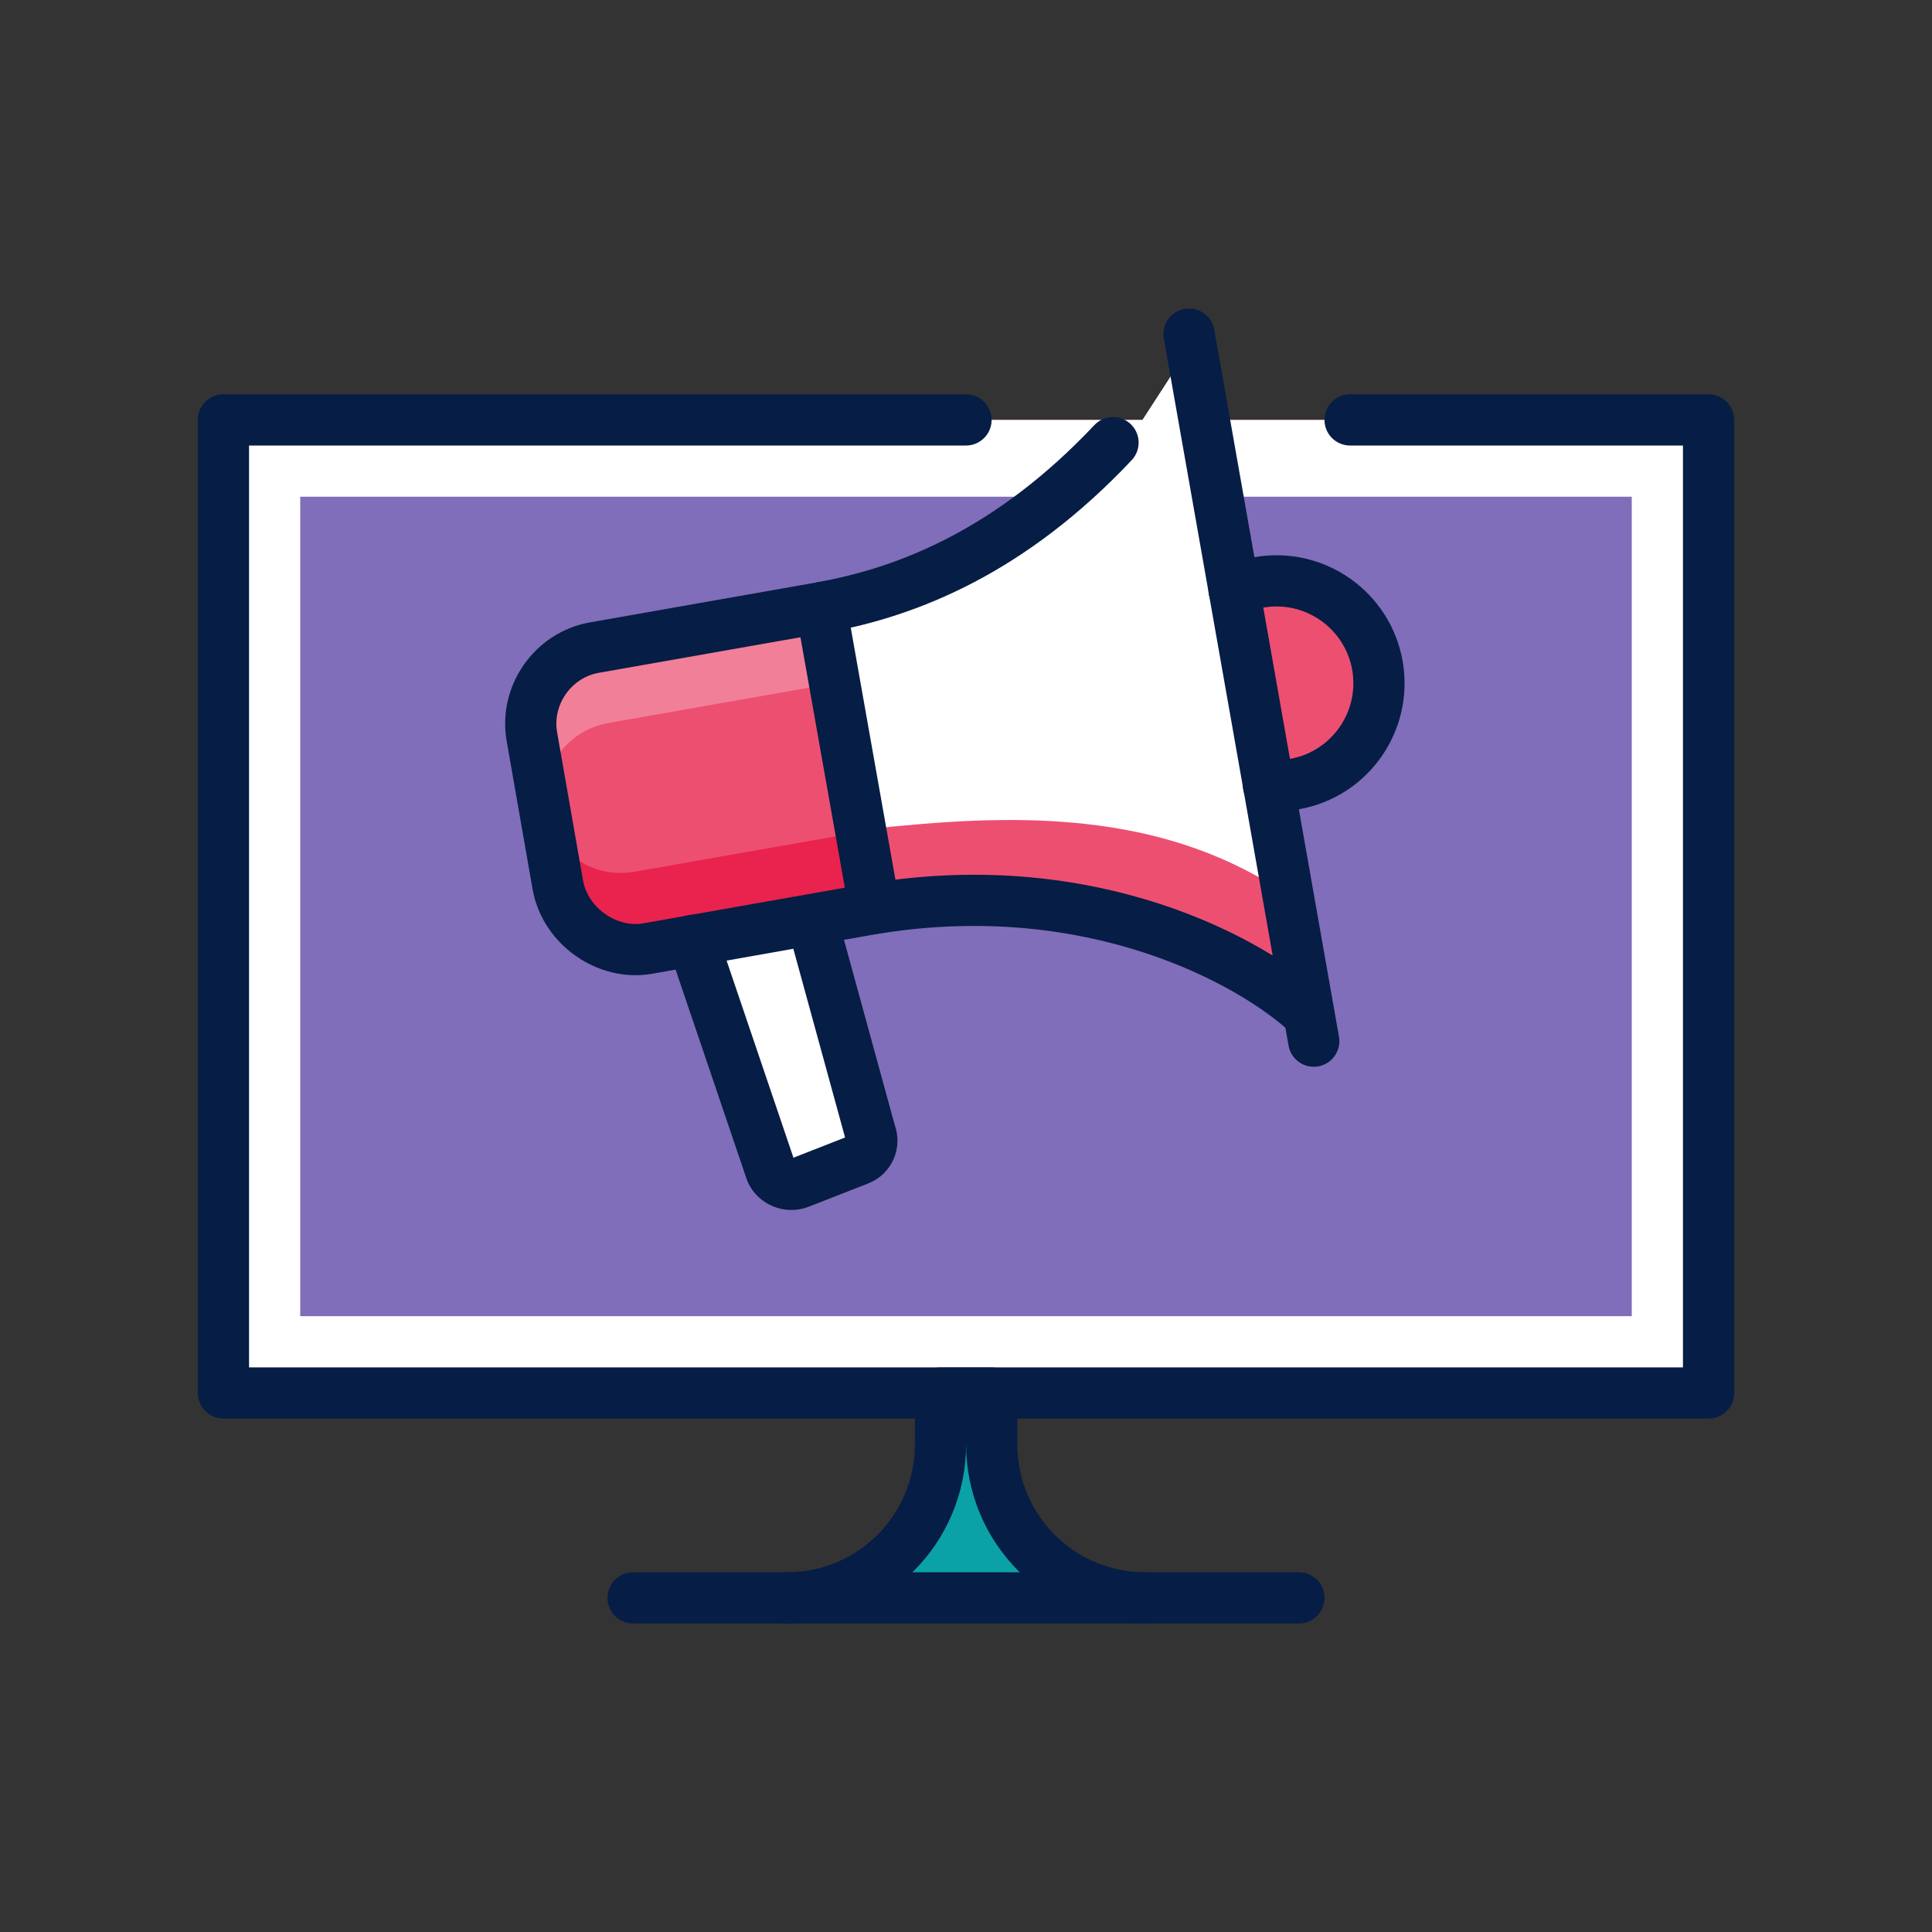
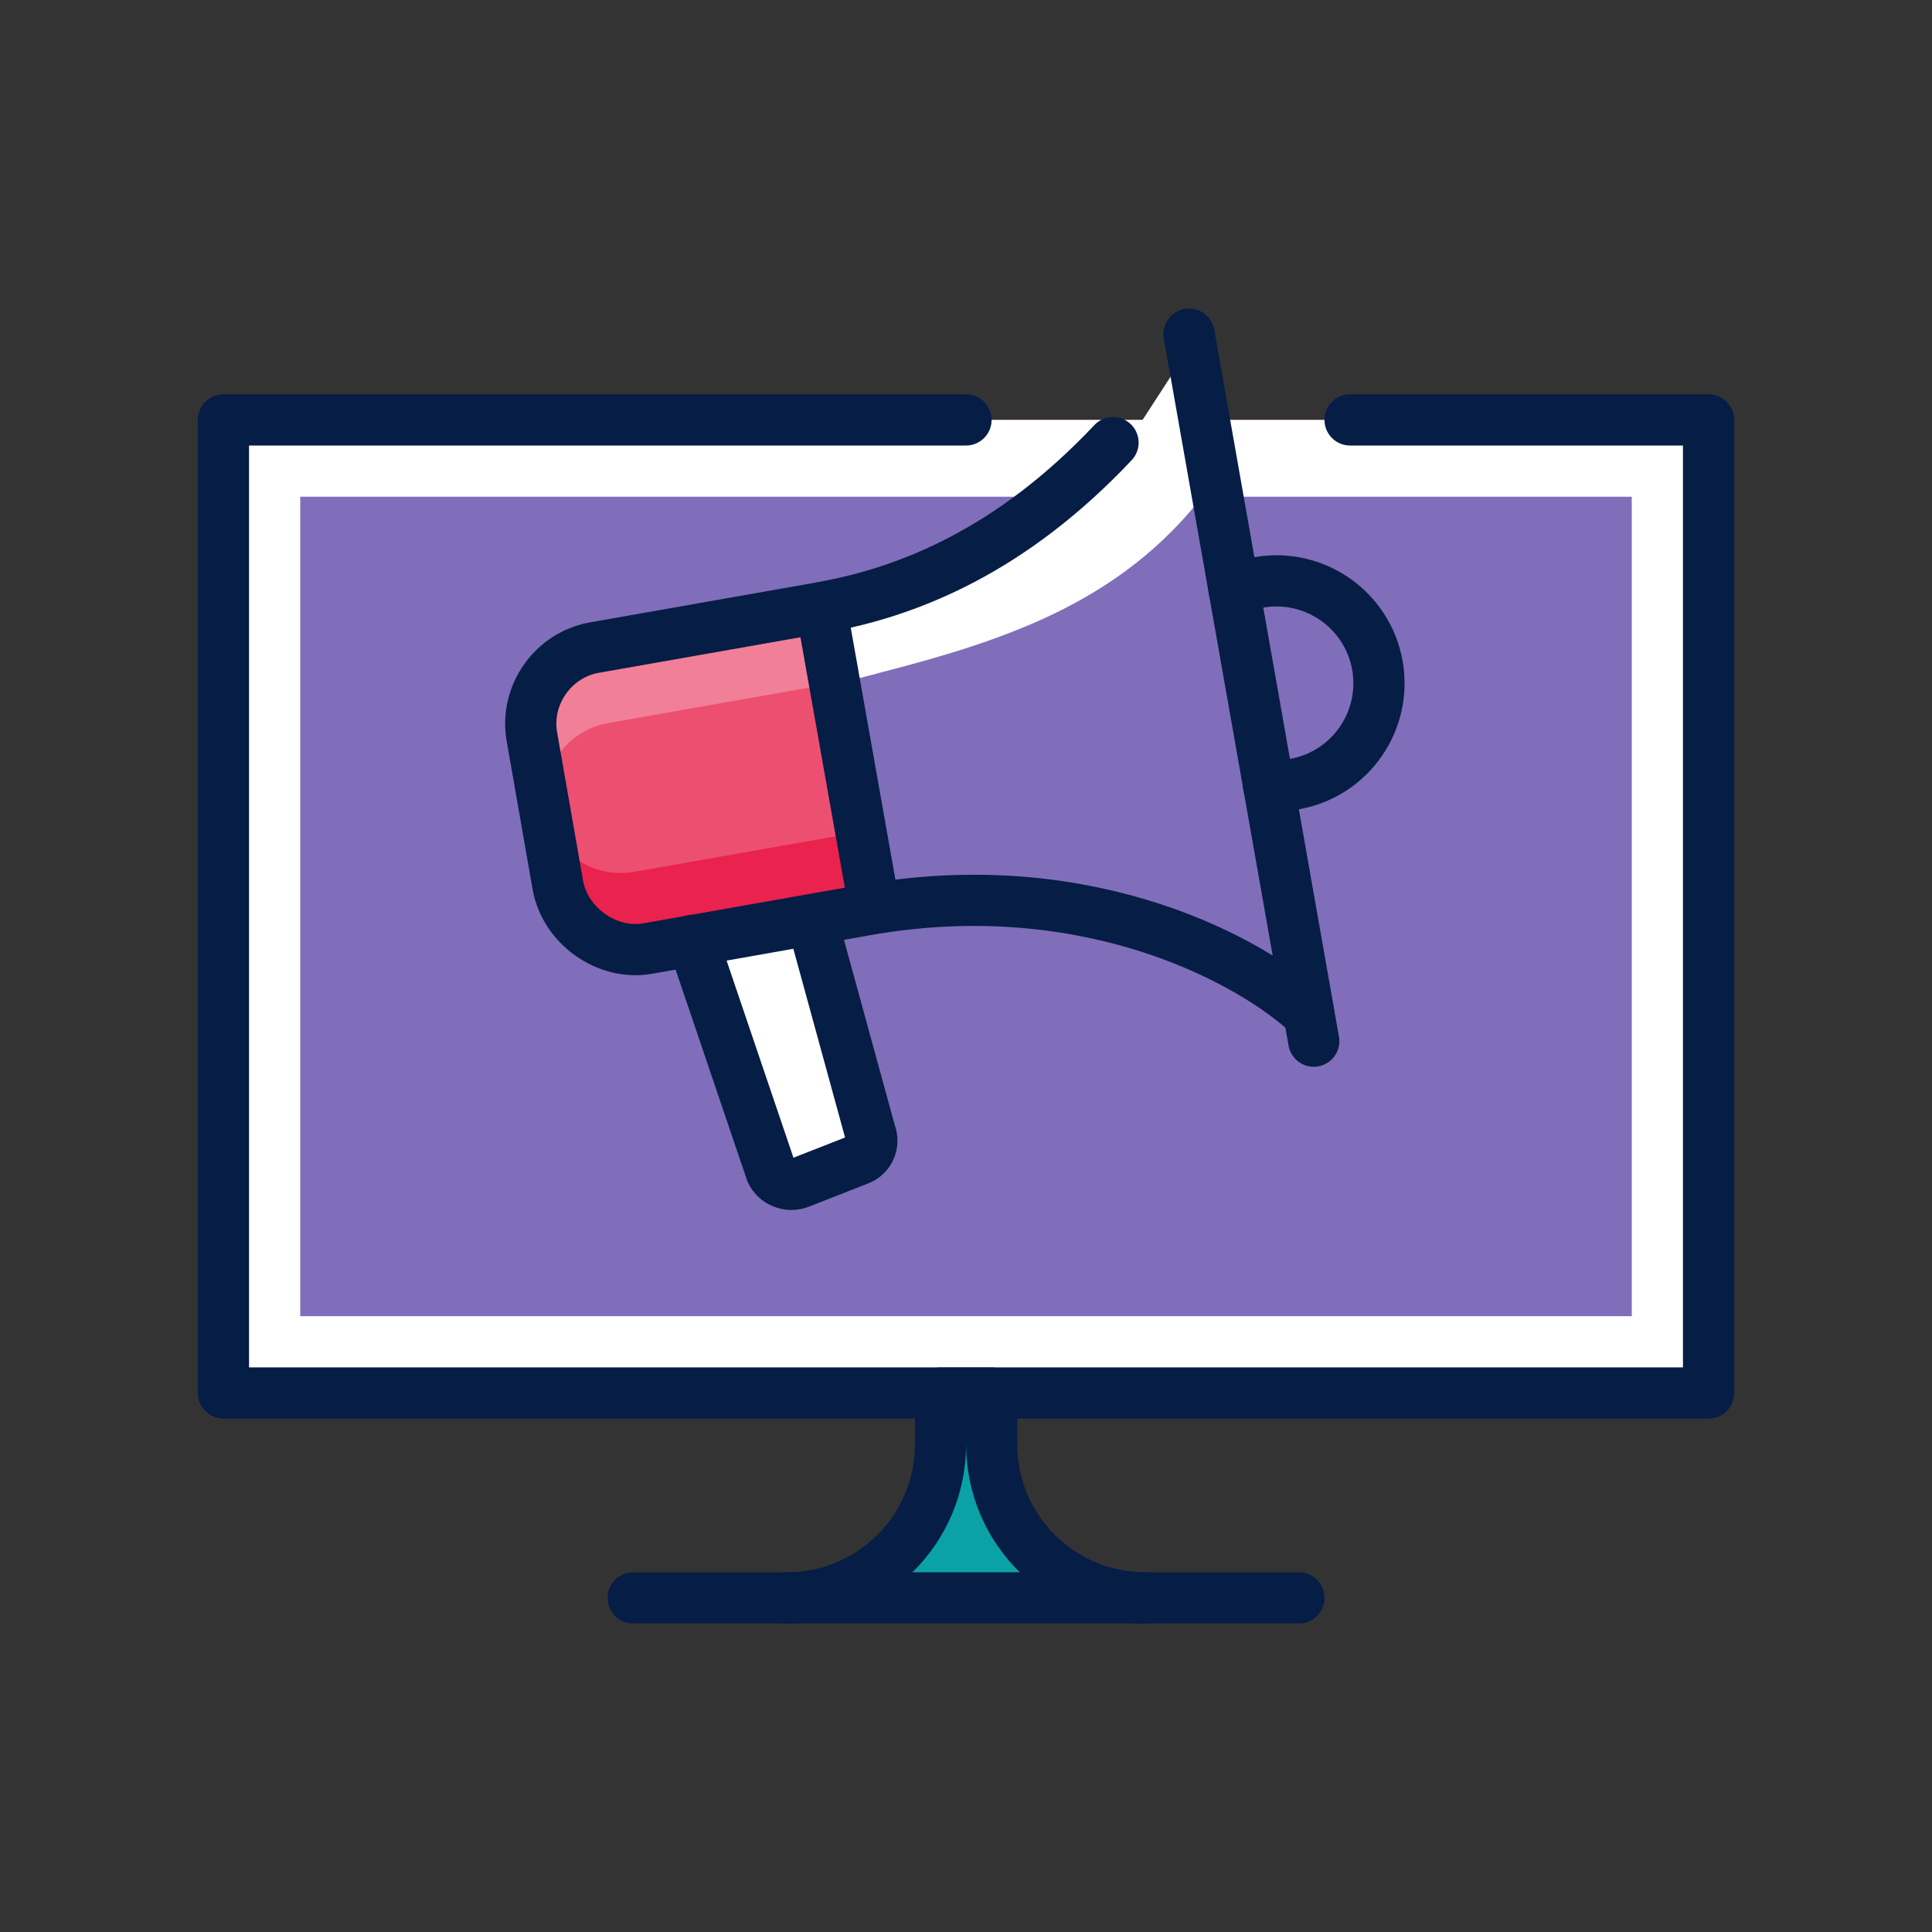
<svg xmlns="http://www.w3.org/2000/svg" id="Layer_1" viewBox="0 0 200 200">
  <rect x="0" y="0" width="200" height="200" fill="#333333" stroke="none" />
  <defs>
    <style>.cls-1{fill:#f27f98;}.cls-2{fill:#e9234d;}.cls-3{fill:#fff;}.cls-4{fill:#ed4f71;}.cls-5{fill:#fcf49e;}.cls-6{fill:#806eba;}.cls-7{fill:#0aa2a6;}.cls-8{fill:none;stroke:#061d45;stroke-linecap:round;stroke-linejoin:round;stroke-width:5.3px;}</style>
  </defs>
  <g id="television_advertisement">
    <g>
      <path class="cls-7" d="M102.65,149.5c0,8.8,7.1,15.9,15.9,15.9h-37.11c8.8,0,15.9-7.1,15.9-15.9v-15.9h5.3v15.9Z" />
      <rect class="cls-4" x="23.13" y="43.47" width="153.75" height="100.73" />
      <rect class="cls-3" x="23.13" y="43.47" width="153.75" height="100.73" />
      <rect class="cls-6" x="31.08" y="51.42" width="137.84" height="84.83" />
-       <path class="cls-4" d="M142.59,68.89c1.01,5.77-2.84,11.27-8.6,12.28-5.77,1.02-11.27-2.83-12.28-8.6-1.03-5.76,2.84-11.27,8.59-12.29,5.77-1.01,11.27,2.84,12.29,8.6Z" />
+       <path class="cls-4" d="M142.59,68.89Z" />
      <path class="cls-3" d="M88.91,120.05l-6.18,2.42c-1.1,.42-2.4-.09-2.9-1.17l-12.2-35.96,13.08-2.3,9.39,34.25c.44,1.1-.09,2.34-1.19,2.76Z" />
-       <path class="cls-3" d="M118.13,43.7c-7.05,7.26-15.06,14.65-28.35,18.09-1.27,.36-3.14,.8-4.56,1.06l5.26,31.1c18.85-3.76,40.1,4.42,45.51,12.92l-12.7-71.13-5.16,7.96Z" />
-       <path class="cls-4" d="M133.48,92.78c-12.4-8.53-26.85-8.58-40.45-7.27-1.11,.09-2.58,.27-3.88,.46l1.38,7.83c2.9-.6,29.96-3.39,44.13,11.34l1.15,.7-2.33-13.06Z" />
      <path class="cls-3" d="M118.13,43.7c-7.05,7.26-15.06,14.65-28.35,18.09-1.08,.3-3.2,.84-4.49,1.1l1.38,7.83c1.28-.26,3.42-.8,4.49-1.1,13.3-3.44,25.85-7.55,34.59-19.94l-2.46-13.94-5.16,7.96Z" />
      <path class="cls-4" d="M85.01,62.9l-23.49,4.14c-4.29,.76-7.21,4.95-6.46,9.21l2.69,15.27c.76,4.23,5.1,7.31,9.32,6.56l23.52-4.15-5.57-31.03Z" />
      <path class="cls-2" d="M65.6,90.26l23.49-4.14-4.02-23.24h.02l5.38,31.07-23.49,4.14c-4.29,.76-8.47-2.18-9.22-6.45l-1.39-7.83c.76,4.26,4.93,7.2,9.22,6.44Z" />
      <path class="cls-1" d="M62.89,74.86l23.49-4.14,4.17,23.22h.02s-5.57-31.04-5.57-31.04l-23.49,4.14c-4.29,.76-7.21,4.95-6.46,9.21l1.39,7.83c-.76-4.26,2.16-8.45,6.45-9.21Z" />
      <path class="cls-5" d="M123.09,34.65l12.88,73.09-12.88-73.09Z" />
    </g>
    <g>
      <path class="cls-8" d="M118.56,165.41c-8.8,0-15.9-7.1-15.9-15.9v-5.3h-5.3v5.3c0,8.8-7.1,15.9-15.9,15.9" />
      <line class="cls-8" x1="65.54" y1="165.41" x2="134.46" y2="165.41" />
      <polyline class="cls-8" points="139.76 43.47 176.87 43.47 176.87 144.2 23.13 144.2 23.13 43.47 100 43.47" />
      <path class="cls-8" d="M127.75,61.08c.8-.36,1.65-.63,2.55-.79,5.77-1.01,11.27,2.84,12.29,8.6,1.01,5.77-2.84,11.27-8.6,12.28-.9,.16-1.8,.2-2.68,.13" />
      <path class="cls-8" d="M84.06,95.25l6.04,22.03c.44,1.1-.09,2.34-1.19,2.76l-6.18,2.42c-1.1,.42-2.4-.09-2.9-1.17l-8.12-23.94" />
      <line class="cls-8" x1="136" y1="107.78" x2="123.09" y2="34.59" />
      <path class="cls-8" d="M90.77,94.01c22.3-3.55,38.77,5.45,44.71,10.98" />
      <path class="cls-8" d="M115.22,45.82c-10.52,11.17-21.12,15.43-29.99,17.03" />
      <path class="cls-8" d="M85.01,62.9l-23.49,4.14c-4.29,.76-7.21,4.95-6.46,9.21l2.69,15.38c.76,4.23,5.1,7.31,9.32,6.56l23.46-4.15-5.52-31.14Z" />
    </g>
  </g>
</svg>